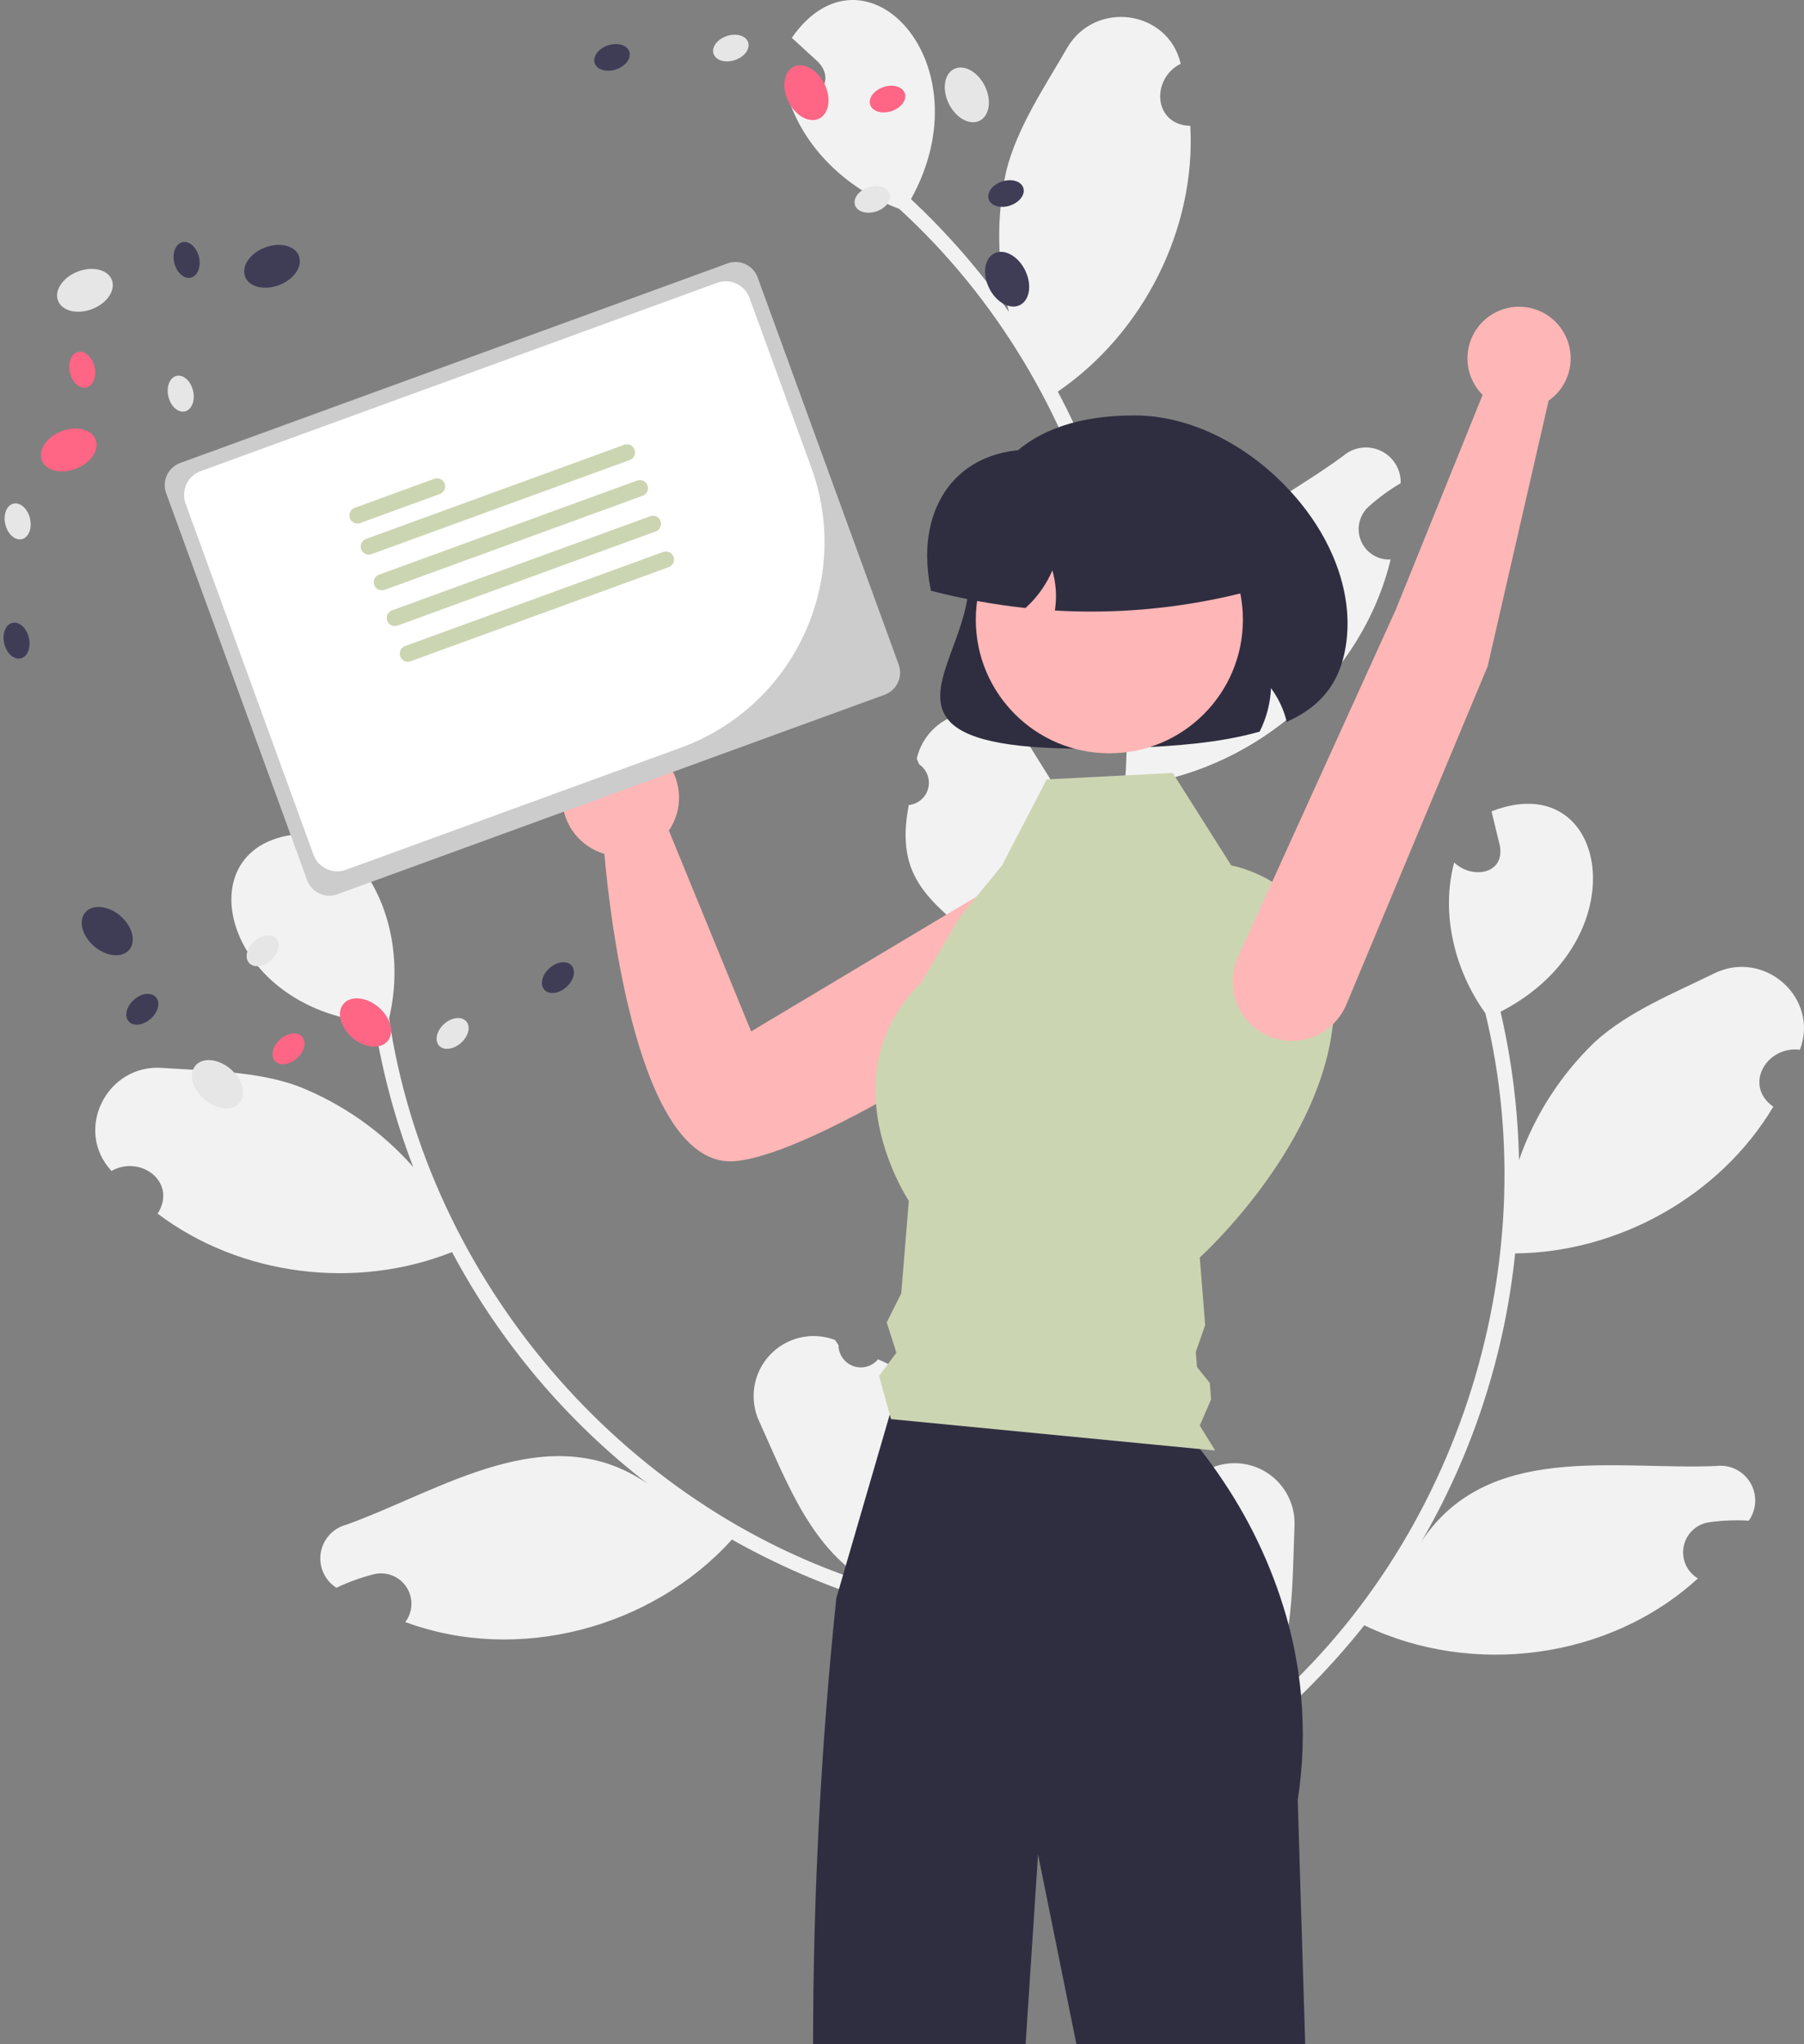
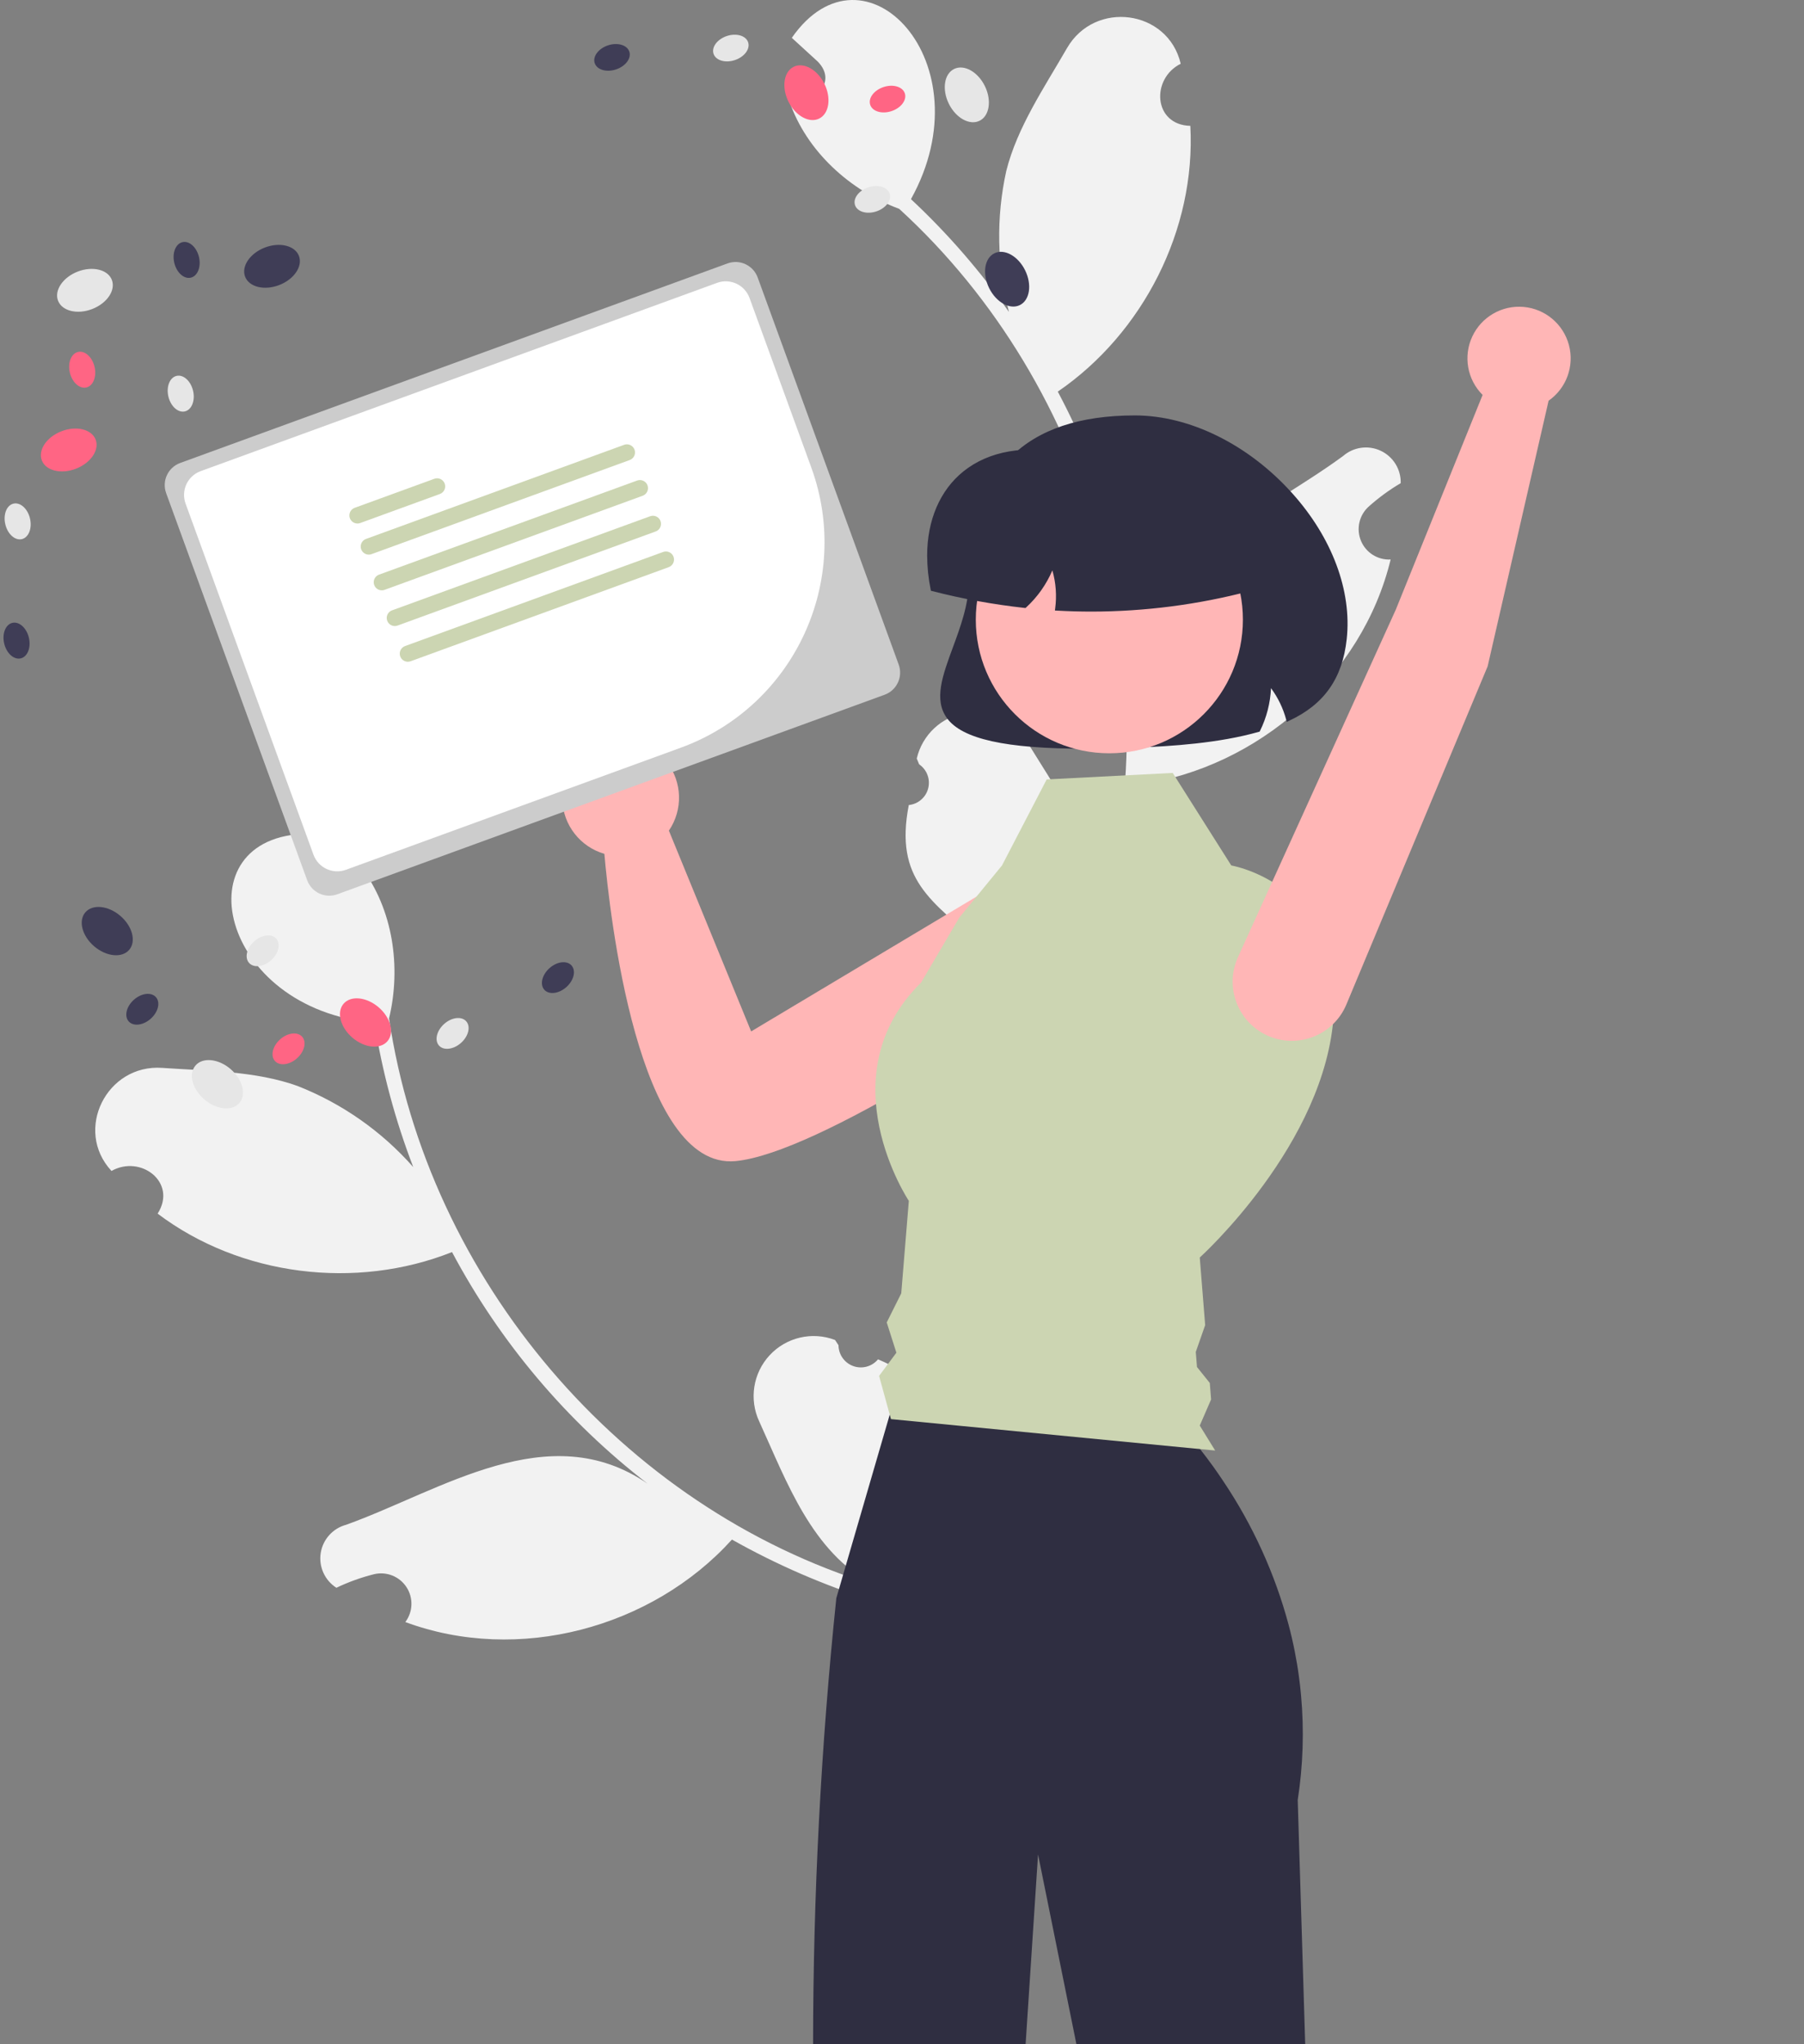
<svg xmlns="http://www.w3.org/2000/svg" width="331" height="375" viewBox="0 0 331 375" fill="none">
  <rect x="0" y="0" width="331" height="375" fill="#808080" stroke="none" />
-   <path d="M213.031 277.638C214.55 278.45 216.414 278.226 217.697 277.077C218.98 275.929 219.409 274.101 218.771 272.501C218.854 272.086 218.914 271.787 218.998 271.372C222.279 268.309 227.09 267.543 231.159 269.436C235.229 271.33 237.743 275.503 237.514 279.987C237.007 292.346 237.617 305.683 229.404 315.648C266.891 285.009 283.983 232.815 272.535 185.87C266.918 178.041 264.298 167.641 266.817 158.216C269.978 161.291 276.14 160.465 275.198 155.142C274.693 153.038 274.17 150.94 273.665 148.837C295.257 140.41 300.894 172.52 275.318 185.594C277.393 194.519 278.529 203.636 278.708 212.797C281.596 204.537 286.402 197.079 292.733 191.039C298.863 185.52 306.968 182.274 314.508 178.57C323.683 174.052 333.866 183.01 330.253 192.572C324.145 191.791 319.824 199.092 325.366 203.016C315.631 219.368 296.965 229.762 278 229.927C276.082 248.585 270.21 266.621 260.776 282.831C272.891 264.405 296.337 269.71 314.866 268.925C317.378 268.609 319.84 269.807 321.141 271.979C322.442 274.151 322.337 276.887 320.872 278.953C318.435 278.81 315.989 278.91 313.571 279.25C311.241 279.596 309.379 281.369 308.921 283.68C308.463 285.992 309.508 288.341 311.531 289.549C295.276 304.453 270.09 307.656 250.323 298.146C244.478 305.509 237.885 312.245 230.648 318.245L201.26 304.233C201.31 303.857 201.376 303.474 201.437 303.102C204.075 304.57 206.884 305.71 209.799 306.495C206.664 294.541 203.171 287.539 213.03 277.638L213.031 277.638Z" fill="#F2F2F2" />
  <path d="M161.101 249.361C160.001 250.685 158.19 251.181 156.568 250.602C154.947 250.022 153.86 248.491 153.848 246.768C153.614 246.415 153.446 246.162 153.212 245.808C149.018 244.209 144.274 245.315 141.219 248.604C138.164 251.893 137.41 256.707 139.312 260.772C144.444 272.028 148.908 284.61 160.273 290.739C114 276.507 78.486 234.616 71.384 186.821C73.634 177.451 72.138 166.83 66.251 159.052C64.483 163.093 58.464 164.653 57.329 159.367C57.003 157.228 56.696 155.088 56.371 152.949C33.196 153.291 40.085 185.156 68.702 187.614C70.147 196.663 72.533 205.536 75.822 214.088C70.032 207.526 62.769 202.434 54.627 199.228C46.869 196.429 38.139 196.481 29.759 195.895C19.557 195.172 13.505 207.31 20.457 214.803C25.819 211.775 32.575 216.907 28.922 222.632C44.104 234.104 65.311 236.687 82.938 229.685C91.751 246.242 103.991 260.729 118.842 272.183C100.673 259.689 80.959 273.447 63.503 279.711C61.057 280.365 59.229 282.404 58.843 284.906C58.457 287.409 59.587 289.903 61.722 291.264C63.926 290.212 66.228 289.381 68.596 288.784C70.884 288.225 73.277 289.165 74.573 291.133C75.869 293.101 75.787 295.671 74.37 297.553C95.044 305.223 119.578 298.688 134.299 282.423C142.488 287.037 151.135 290.788 160.1 293.614L182.033 269.55C181.844 269.22 181.639 268.891 181.442 268.569C179.552 270.924 177.381 273.039 174.977 274.866C173.372 262.613 173.967 254.81 161.102 249.36L161.101 249.361Z" fill="#F2F2F2" />
  <path d="M166.746 147.678C168.459 147.505 169.882 146.28 170.307 144.611C170.732 142.942 170.069 141.185 168.648 140.213C168.485 139.821 168.369 139.54 168.206 139.149C169.223 134.776 172.79 131.458 177.223 130.76C181.657 130.062 186.071 132.125 188.38 135.974C194.849 146.518 202.79 157.249 201.526 170.101C215.566 123.762 200.66 70.901 164.988 38.315C155.96 34.948 147.987 27.776 144.825 18.547C149.163 19.337 153.818 15.215 150.069 11.321C148.477 9.856 146.874 8.406 145.281 6.941C158.508 -12.095 181.087 11.418 167.143 36.533C173.841 42.785 179.867 49.72 185.122 57.226C182.914 48.758 182.748 39.887 184.636 31.342C186.648 23.342 191.567 16.128 195.762 8.849C200.86 -0.019 214.306 1.739 216.638 11.692C211.132 14.449 211.614 22.92 218.403 23.087C219.437 42.09 209.735 61.127 194.084 71.84C202.893 88.399 208.072 106.646 209.276 125.364C209.062 103.312 231.483 94.641 246.427 83.656C248.336 81.993 251.047 81.614 253.338 82.692C255.629 83.77 257.067 86.1 257.003 88.632C254.9 89.872 252.925 91.319 251.107 92.95C249.365 94.536 248.809 97.046 249.717 99.22C250.625 101.394 252.802 102.762 255.155 102.637C249.969 124.073 230.847 140.778 209.136 143.907C208.389 153.279 206.67 162.547 204.007 171.563L171.8 176.32C171.631 175.979 171.473 175.625 171.316 175.283C174.325 175.03 177.292 174.409 180.15 173.435C170.883 165.26 164.08 161.396 166.745 147.679L166.746 147.678Z" fill="#F2F2F2" />
  <path d="M199.139 137.35C184.476 137.35 176.523 135.557 173.745 131.732C171.295 128.357 172.938 123.903 174.84 118.747C176.207 115.041 177.757 110.84 177.757 106.682C177.757 86.461 188.009 76.207 208.226 76.207C218.285 76.207 229.086 81.552 237.118 90.504C244.42 98.643 248.058 108.384 247.098 117.228C246.311 124.482 242.936 129.252 236.475 132.241L236.097 132.416L235.99 132.014C235.432 129.932 234.487 127.974 233.206 126.241C233.081 128.961 232.396 131.626 231.192 134.068L231.123 134.208L230.974 134.25C223.662 136.334 214.983 136.898 208.24 137.157C204.957 137.285 201.924 137.349 199.139 137.35Z" fill="#2F2E41" />
  <path d="M203.135 165.524C201.995 162.172 199.308 159.576 195.918 158.552C192.529 157.529 188.855 158.203 186.05 160.364L137.82 189.205L122.728 152.374C125.344 148.536 125.19 143.45 122.347 139.778C119.505 136.105 114.62 134.682 110.251 136.253C105.881 137.824 103.02 142.032 103.166 146.674C103.311 151.316 106.43 155.336 110.89 156.63C111.82 167.251 116.99 214.722 134.973 212.996C150.089 211.546 187.629 186.541 199.289 177.871C203.116 175.028 204.67 170.038 203.135 165.524Z" fill="#FFB6B6" />
  <path d="M239.48 375H197.503L190.463 340.189L188.18 375H149.186C149.201 347.662 150.625 320.343 153.452 293.152L153.935 291.506L154.699 288.872L155.182 287.218L163.251 259.504L163.888 257.304H212.478C215.274 259.931 217.853 262.78 220.19 265.823C220.981 266.832 221.808 267.925 222.655 269.102C223.244 269.935 223.853 270.811 224.462 271.729C229.876 279.791 233.923 288.691 236.44 298.07V298.077C236.867 299.682 237.245 301.323 237.575 303.002V303.009C237.869 304.502 238.128 306.015 238.331 307.563C238.485 308.691 238.618 309.833 238.716 310.989C239.3 317.393 239.096 323.844 238.107 330.198L239.48 375Z" fill="#2F2E41" />
  <ellipse cx="15.587" cy="53.256" rx="5.293" ry="3.683" transform="rotate(-21.161 15.587 53.256)" fill="#E6E6E6" />
  <ellipse cx="49.911" cy="48.852" rx="5.293" ry="3.683" transform="rotate(-21.161 49.911 48.852)" fill="#3F3D56" />
  <ellipse cx="12.61" cy="82.546" rx="5.293" ry="3.683" transform="rotate(-21.161 12.61 82.546)" fill="#FF6584" />
  <ellipse cx="3.239" cy="95.644" rx="2.327" ry="3.346" transform="rotate(-13.316 3.239 95.644)" fill="#E6E6E6" />
  <ellipse cx="3.035" cy="117.518" rx="2.327" ry="3.346" transform="rotate(-13.316 3.035 117.518)" fill="#3F3D56" />
  <ellipse cx="33.16" cy="72.212" rx="2.327" ry="3.346" transform="rotate(-13.316 33.16 72.212)" fill="#E6E6E6" />
  <ellipse cx="15.083" cy="67.821" rx="2.327" ry="3.346" transform="rotate(-13.316 15.083 67.821)" fill="#FF6584" />
  <ellipse cx="34.243" cy="47.68" rx="2.327" ry="3.346" transform="rotate(-13.316 34.243 47.68)" fill="#3F3D56" />
  <ellipse cx="39.895" cy="198.895" rx="3.682" ry="5.293" transform="rotate(-49.595 39.895 198.895)" fill="#E6E6E6" />
  <ellipse cx="19.68" cy="170.803" rx="3.682" ry="5.293" transform="rotate(-49.595 19.68 170.803)" fill="#3F3D56" />
  <ellipse cx="67.064" cy="187.567" rx="3.682" ry="5.293" transform="rotate(-49.595 67.064 187.567)" fill="#FF6584" />
  <ellipse cx="83.042" cy="189.573" rx="3.345" ry="2.327" transform="rotate(-41.75 83.042 189.573)" fill="#E6E6E6" />
  <ellipse cx="102.37" cy="179.337" rx="3.345" ry="2.327" transform="rotate(-41.75 102.37 179.337)" fill="#3F3D56" />
  <ellipse cx="48.194" cy="174.413" rx="3.345" ry="2.327" transform="rotate(-41.75 48.194 174.413)" fill="#E6E6E6" />
  <ellipse cx="52.941" cy="192.404" rx="3.345" ry="2.327" transform="rotate(-41.75 52.941 192.404)" fill="#FF6584" />
  <ellipse cx="26.109" cy="185.141" rx="3.345" ry="2.327" transform="rotate(-41.75 26.109 185.141)" fill="#3F3D56" />
  <ellipse cx="177.395" cy="17.404" rx="3.682" ry="5.294" transform="rotate(-26.188 177.395 17.404)" fill="#E6E6E6" />
  <ellipse cx="184.788" cy="51.216" rx="3.682" ry="5.294" transform="rotate(-26.188 184.788 51.216)" fill="#3F3D56" />
  <ellipse cx="147.963" cy="17.004" rx="3.682" ry="5.294" transform="rotate(-26.188 147.963 17.004)" fill="#FF6584" />
  <ellipse cx="134.096" cy="8.815" rx="3.345" ry="2.327" transform="rotate(-18.343 134.096 8.815)" fill="#E6E6E6" />
  <ellipse cx="112.293" cy="10.528" rx="3.345" ry="2.327" transform="rotate(-18.343 112.293 10.528)" fill="#3F3D56" />
  <ellipse cx="160.055" cy="36.573" rx="3.345" ry="2.327" transform="rotate(-18.343 160.055 36.573)" fill="#E6E6E6" />
  <ellipse cx="162.844" cy="18.177" rx="3.345" ry="2.327" transform="rotate(-18.343 162.844 18.177)" fill="#FF6584" />
-   <ellipse cx="184.583" cy="35.503" rx="3.345" ry="2.327" transform="rotate(-18.343 184.583 35.503)" fill="#3F3D56" />
  <path d="M192.047 142.979L215.173 141.788L225.914 158.763C225.914 158.763 246.124 162.143 244.723 185.962C243.322 209.781 220.134 230.683 220.134 230.683L221.125 243.087L219.403 248.007L219.624 250.77L221.973 253.695L222.214 256.721L220.134 261.508L222.963 266.092L163.472 260.327L161.297 252.401L164.47 248.144L162.698 242.593L165.363 237.253L166.752 220.291C166.752 220.291 151.55 197.448 169.002 180.242L176.006 168.332L183.843 158.769L192.047 142.979Z" fill="#CCD5B2" />
  <ellipse cx="203.544" cy="113.677" rx="24.504" ry="24.509" fill="#FFB6B6" />
  <path d="M200.263 112.191C198.151 112.191 196.041 112.132 193.931 112.013L193.555 111.991L193.604 111.617C193.915 109.278 193.74 106.899 193.09 104.631C191.987 107.214 190.346 109.532 188.276 111.431L188.159 111.538L188.002 111.521C182.273 110.894 176.597 109.859 171.016 108.423L170.802 108.368L170.76 108.152C170.343 106.104 170.127 104.021 170.115 101.932C170.115 95.406 172.481 89.912 176.777 86.465C181.453 82.712 188.155 81.558 195.657 83.213H219.643C225.134 83.219 229.583 87.669 229.59 93.161V108.354L229.328 108.422C219.84 110.916 210.072 112.183 200.263 112.191Z" fill="#2F2E41" />
  <path d="M33.059 84.929C30.823 85.747 29.671 88.221 30.484 90.459L56.36 161.475C57.178 163.711 59.651 164.863 61.889 164.05L162.32 127.442C164.555 126.624 165.707 124.151 164.895 121.913L139.018 50.897C138.201 48.661 135.728 47.508 133.49 48.321L33.059 84.929Z" fill="#CCCCCC" />
  <path d="M124.941 137.152L63.467 159.56C61.059 160.435 58.397 159.194 57.517 156.788L34.047 92.377C33.173 89.968 34.413 87.306 36.819 86.425L131.575 51.886C133.983 51.011 136.645 52.251 137.525 54.658L148.865 85.781C156.415 106.573 145.713 129.554 124.941 137.152Z" fill="white" />
  <path d="M80.707 90.621L66.099 95.945C65.601 96.127 65.043 96.029 64.637 95.688C64.23 95.347 64.037 94.815 64.128 94.293C64.22 93.77 64.584 93.337 65.082 93.155L79.691 87.83C80.461 87.549 81.313 87.946 81.594 88.717C81.875 89.487 81.478 90.34 80.707 90.621H80.707Z" fill="#CCD5B2" />
  <path d="M115.534 84.391L68.178 101.652C67.68 101.835 67.122 101.737 66.715 101.396C66.308 101.055 66.114 100.523 66.206 100C66.298 99.477 66.663 99.043 67.162 98.862L114.517 81.6C115.016 81.418 115.573 81.516 115.979 81.857C116.386 82.198 116.58 82.73 116.488 83.253C116.396 83.775 116.032 84.209 115.534 84.391Z" fill="#CCD5B2" />
  <path d="M117.921 90.941L70.566 108.203C70.067 108.384 69.51 108.286 69.103 107.946C68.697 107.605 68.503 107.073 68.595 106.55C68.687 106.028 69.05 105.594 69.549 105.412L116.904 88.151C117.674 87.871 118.525 88.268 118.806 89.038C119.086 89.808 118.69 90.66 117.921 90.941Z" fill="#CCD5B2" />
  <path d="M120.308 97.492L72.952 114.753C72.454 114.936 71.896 114.838 71.489 114.497C71.082 114.156 70.888 113.624 70.98 113.101C71.072 112.578 71.436 112.144 71.936 111.963L119.291 94.701C120.061 94.42 120.914 94.817 121.194 95.588C121.475 96.358 121.078 97.211 120.308 97.492Z" fill="#CCD5B2" />
  <path d="M122.695 104.042L75.339 121.304C74.569 121.585 73.717 121.188 73.436 120.417C73.155 119.647 73.552 118.794 74.323 118.513L121.678 101.252C122.448 100.971 123.301 101.368 123.581 102.139C123.862 102.909 123.465 103.762 122.695 104.042H122.695Z" fill="#CCD5B2" />
  <path d="M272.954 122.235L247.026 184.291C244.724 189.755 238.466 192.361 232.968 190.145C230.205 189.032 228.021 186.832 226.928 184.061C225.834 181.29 225.928 178.191 227.186 175.491L256.094 111.855L272.03 72.447C269.209 69.633 268.45 65.354 270.132 61.741C271.813 58.129 275.576 55.955 279.545 56.302C283.514 56.65 286.841 59.445 287.869 63.295C288.897 67.145 287.407 71.227 284.139 73.508L272.954 122.235Z" fill="#FFB6B6" />
</svg>